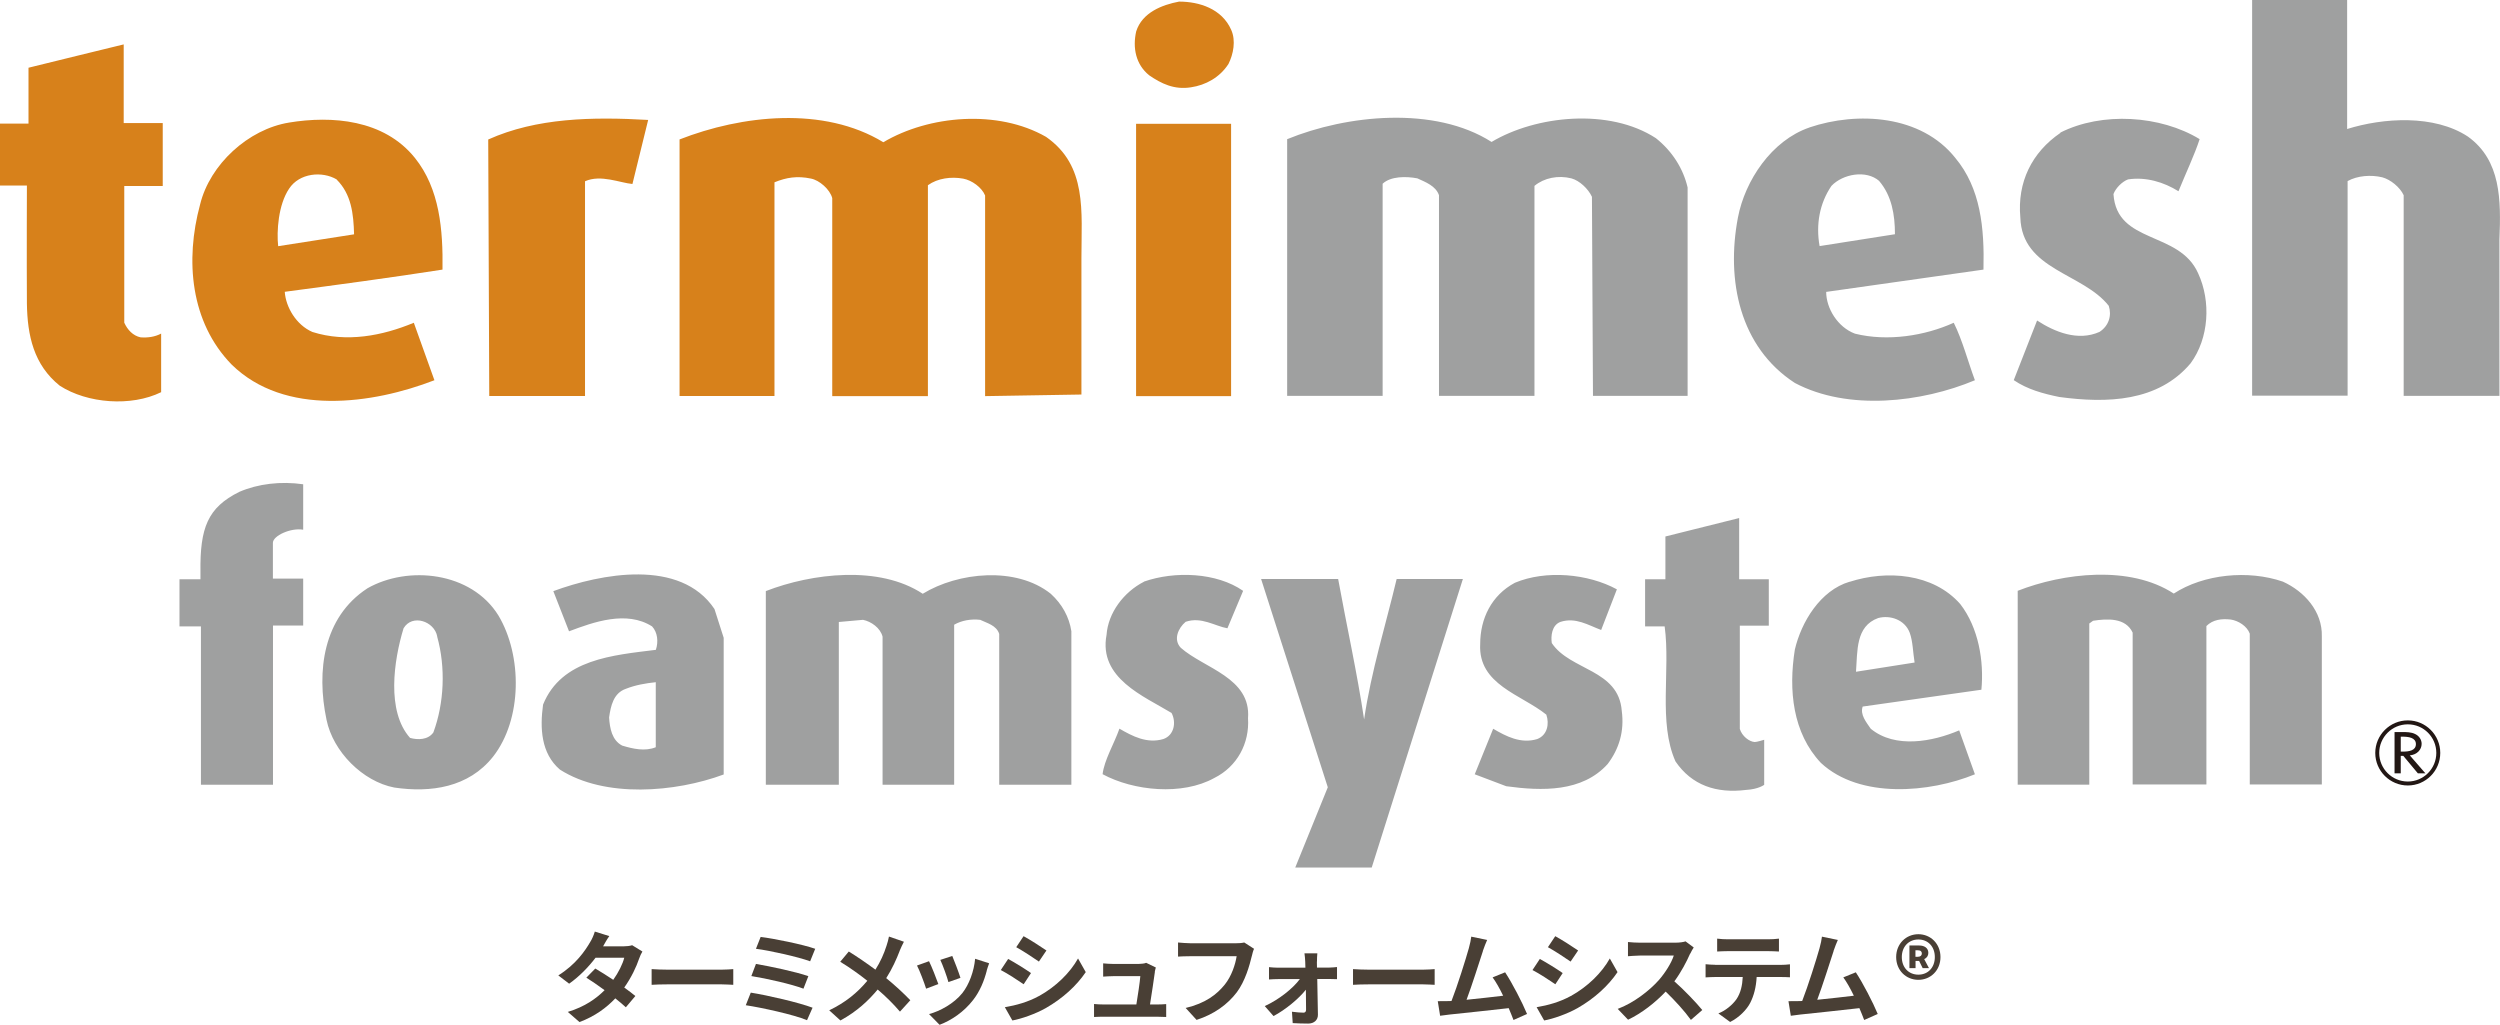
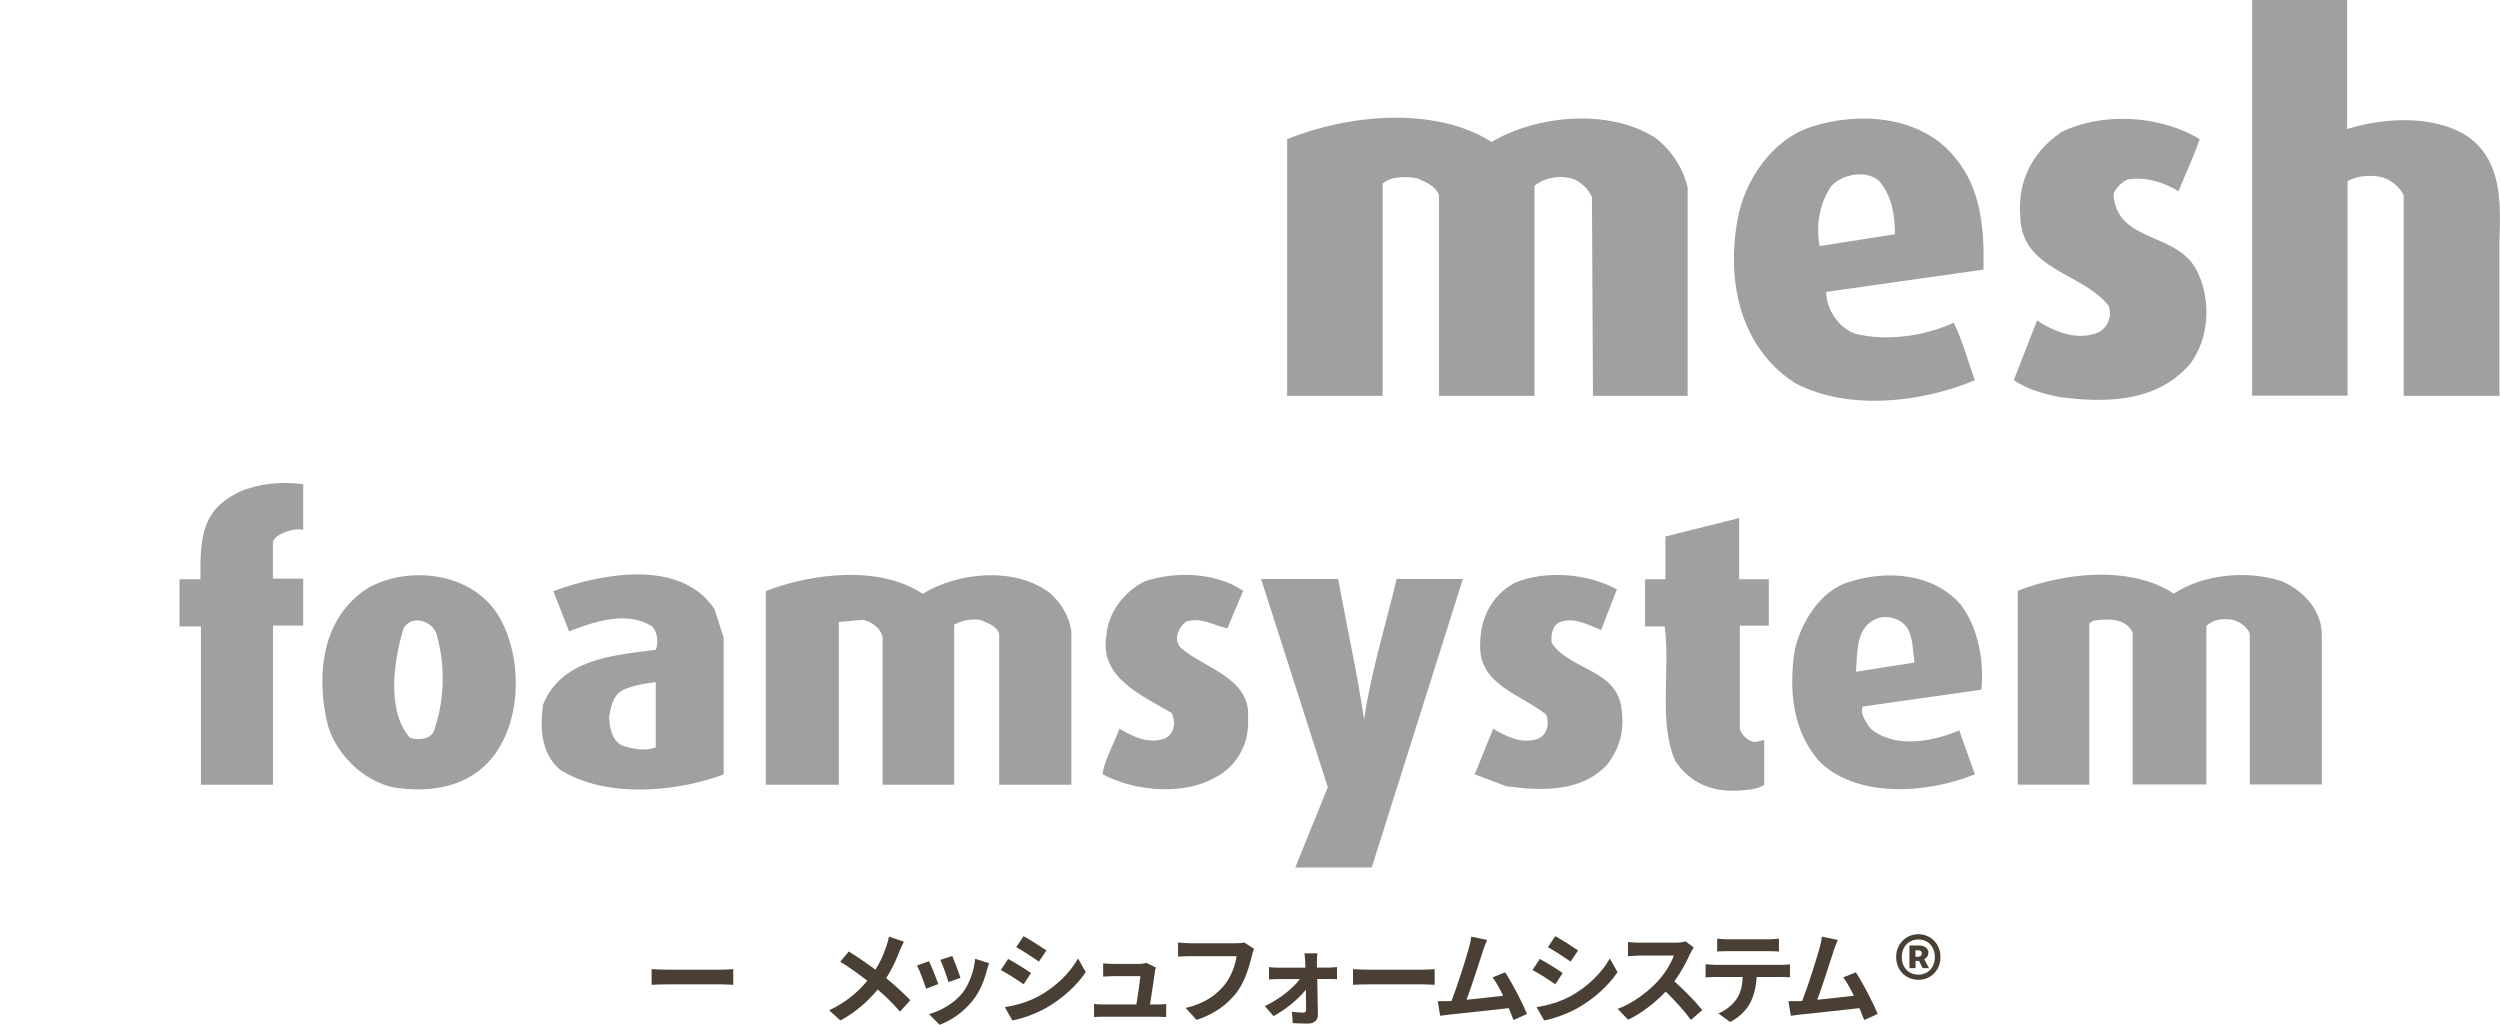
<svg xmlns="http://www.w3.org/2000/svg" id="_レイヤー_2" data-name="レイヤー 2" viewBox="0 0 265.76 108.94">
  <defs>
    <style>
      .cls-1 {
        fill: #493f35;
      }

      .cls-1, .cls-2, .cls-3, .cls-4 {
        stroke-width: 0px;
      }

      .cls-2 {
        fill: #221714;
      }

      .cls-3 {
        fill: #d7811b;
      }

      .cls-4 {
        fill: #9fa0a0;
      }
    </style>
  </defs>
  <g id="_レイヤー_1-2" data-name="レイヤー 1">
    <g>
      <g id="_レイヤー_1-2" data-name=" レイヤー 1-2">
-         <path class="cls-3" d="M130.88,3.17c.52,1.15.23,2.59-.29,3.63-.93,1.44-2.43,2.25-3.98,2.48-1.79.29-3.17-.4-4.44-1.27-1.44-1.15-1.78-2.94-1.39-4.67.64-2.02,2.77-2.83,4.56-3.17,2.13,0,4.55.75,5.54,3M13.15,4.72c-3.35.8-6.77,1.67-10.12,2.48v5.94H0v6.58h2.86s-.03,7.98,0,12.54c.05,3.4.72,6.52,3.49,8.74,2.94,1.9,7.6,2.25,10.78.69v-6.23c-.64.34-1.39.46-2.19.4-.8-.17-1.39-.8-1.73-1.56v-14.53h4.09v-6.69h-4.15V4.72ZM30.73,13.03c-4.33.7-8.42,4.44-9.46,8.71-1.61,5.94-1.03,12.51,3.35,17.01,5.65,5.54,14.99,4.21,21.56,1.67l-2.19-6.11c-3.34,1.39-7.15,2.13-10.78.98-1.73-.75-2.83-2.65-2.94-4.27,5.64-.75,11.25-1.5,16.77-2.36.06-4.21-.29-8.59-2.94-11.88-3.29-4.09-8.83-4.5-13.38-3.75M68.91,12.75c-5.94-.34-11.88-.23-17.01,2.08l.11,27.27h10.18v-22.83c1.67-.75,3.72.17,5.04.29l1.67-6.8ZM72.24,14.83v27.27h10.09v-22.72c1.27-.52,2.42-.7,3.86-.4.92.17,2.04,1.16,2.28,2.08v21.05h10.17v-22.42c1.04-.75,2.48-.93,3.75-.7.92.17,1.98.93,2.33,1.79v21.33l10.24-.17v-14.53c0-4.95.63-9.8-3.76-12.86-5.13-2.94-12.45-2.3-17.3.57-6.34-3.86-15.04-2.89-21.68-.29M130.87,13.16h-10.1v28.95h10.1V13.14v.02ZM35.79,19.09c1.56,1.56,1.79,3.63,1.85,5.82l-8.07,1.26c-.17-1.56,0-4.38,1.16-6.11,1.09-1.67,3.52-1.9,5.07-.98" />
        <path class="cls-4" d="M249.49,13.72c3.86-1.21,9.28-1.56,12.86.8,3.52,2.53,3.52,6.74,3.35,10.95v16.61h-10.18v-21.33c-.4-.86-1.41-1.67-2.27-1.9-1.21-.29-2.65-.18-3.69.4v22.81h-10.15V0h10.1v13.72h-.02ZM136.83,14.81v27.27h10.15v-22.55c.86-.8,2.48-.8,3.69-.57.87.4,1.96.8,2.3,1.79v21.33h10.15v-22.32c1.03-.86,2.53-1.15,3.92-.8.86.23,1.79,1.1,2.19,1.96l.11,21.16h10.06v-22.15c-.47-2.02-1.64-3.86-3.37-5.24-4.96-3.23-12.74-2.42-17.47.4-6.05-3.86-15.4-2.89-21.74-.29M192.36,13.55c-4.04,1.38-6.86,5.65-7.61,9.57-1.27,6.68.18,13.78,6.05,17.59,5.66,3,13.49,2.08,19.14-.29-.75-2.02-1.33-4.27-2.25-6.11-3.06,1.39-7.04,2.02-10.5,1.16-1.85-.69-3.06-2.71-3.06-4.44l16.72-2.37c.11-4.45-.3-8.65-3-11.88-3.63-4.56-10.38-4.96-15.51-3.23M219.04,14.12c-3.05,2.08-4.61,5.25-4.27,9,.17,5.59,6.64,5.88,9.4,9.39.34,1.04,0,2.13-.98,2.77-2.3,1.03-4.78,0-6.64-1.21l-2.48,6.34c1.44.98,3.12,1.44,4.84,1.79,5.08.69,10.5.52,13.96-3.58,1.95-2.65,2.19-6.57.8-9.57-2.02-4.55-8.65-3.06-9-8.42.23-.63.92-1.33,1.55-1.56,1.9-.29,3.81.29,5.36,1.26.75-1.85,1.73-3.92,2.25-5.54-4.15-2.53-10.38-2.94-14.82-.69M199.77,19.25c1.33,1.56,1.67,3.58,1.67,5.65l-8.01,1.26c-.41-2.3,0-4.55,1.26-6.4,1.21-1.27,3.69-1.73,5.08-.52M32.23,51.48c-2.37-.34-4.79-.06-6.8.81-3.35,1.67-4.18,3.81-4.12,8.51v.78h-2.23v5.01h2.28v16.83h7.66v-16.92h3.21v-4.99h-3.22v-3.81c0-.74,1.89-1.62,3.22-1.39v-4.85h0ZM184.88,61.58v-6.51l-7.84,1.96v4.55h-2.16v5.01h2.08c.63,4.68-.7,10.2,1.15,14.35,1.73,2.54,4.34,3.43,7.52,3.03,1.3-.07,1.91-.54,1.91-.54v-4.79s-.8.25-1.01.24c-.59-.04-1.35-.63-1.58-1.39v-10.98h3.08v-4.93h-3.15ZM39.03,62.56c-4.67,3.06-5.41,8.77-4.32,13.95.69,3.4,3.86,6.57,7.21,7.21,3.86.57,7.9,0,10.5-3.29,3.11-3.98,3.11-10.73.57-14.99-2.88-4.67-9.63-5.36-13.95-2.89M58.82,62.84l1.67,4.27c2.6-.98,6.11-2.25,8.83-.52.58.63.69,1.62.4,2.49-4.55.57-10.03.98-11.99,5.82-.34,2.48-.23,5.18,1.79,6.91,4.79,3.06,12.29,2.42,17.41.52v-14.53l-.98-3.06c-3.63-5.42-12.11-3.75-17.13-1.9M81.41,62.84v20.58h7.76v-17.3l2.57-.23c.86.17,1.85.86,2.08,1.79v15.74h7.61v-17.01c.8-.46,1.79-.63,2.77-.52.69.34,1.73.57,2.02,1.5v16.03h7.67v-16.32c-.23-1.5-.98-2.88-2.19-3.98-3.69-2.94-9.86-2.3-13.61,0-4.62-3.05-11.76-2.19-16.67-.29M121.61,61.84c-2.14,1.09-3.81,3.29-3.98,5.65-.87,4.61,3.98,6.52,6.91,8.3.52.98.29,2.36-.86,2.77-1.73.52-3.29-.29-4.68-1.1-.57,1.62-1.62,3.35-1.79,4.84,3.29,1.78,8.47,2.3,11.88.4,2.43-1.21,3.75-3.69,3.58-6.34.34-4.33-4.68-5.31-7.15-7.5-.81-.86-.29-2.08.52-2.76,1.67-.57,3.12.46,4.44.69.57-1.33,1.1-2.65,1.67-3.98-2.82-1.96-7.27-2.13-10.55-.98M161.04,61.95c-2.49,1.33-3.69,3.81-3.69,6.52-.23,4.32,4.38,5.36,7.03,7.5.34.98.11,2.19-.98,2.6-1.73.52-3.29-.29-4.67-1.1l-1.96,4.84,3.35,1.27c3.81.52,8.07.64,10.78-2.36,1.21-1.61,1.79-3.46,1.5-5.65-.34-4.44-5.48-4.27-7.44-7.21-.11-.75,0-1.9.92-2.25,1.62-.52,2.94.34,4.33.86l1.67-4.32c-3.06-1.67-7.55-2.08-10.84-.7M196.62,61.84c-3.11.92-5.13,4.27-5.82,7.21-.69,4.32-.23,8.87,2.77,12.05,4.15,3.86,11.59,3.17,16.37,1.21l-1.67-4.67c-2.83,1.21-6.81,1.96-9.4-.17-.47-.69-1.16-1.5-.86-2.36l12.62-1.79c.29-3-.29-6.58-2.25-9.11-2.89-3.28-7.83-3.63-11.76-2.36M214.49,62.83v20.58h7.61v-17.13l.4-.29c1.5-.23,3.46-.35,4.21,1.26v16.14h7.84v-16.84c.69-.69,1.62-.8,2.59-.69.8.12,1.73.69,2.02,1.5v16.03h7.66v-15.74c.07-2.65-1.85-4.78-4.14-5.82-3.69-1.27-8.42-.8-11.6,1.27-4.67-3.05-11.76-2.19-16.6-.29M134.06,61.55l7.09,22.14-3.46,8.53h8.13l9.69-30.67h-7.04c-1.15,4.84-2.71,9.8-3.46,14.93-.75-5.01-1.85-9.92-2.76-14.93h-8.19ZM203.01,67.26c.34.93.34,2.08.52,3.17l-6.23.98c.17-2.19-.06-4.84,2.36-5.71,1.26-.34,2.83.17,3.35,1.56M46.47,67.66c.92,3.29.75,7.09-.4,10.2-.57.81-1.67.81-2.48.58-2.53-2.83-1.73-8.25-.69-11.65.92-1.56,3.28-.75,3.58.87M69.72,79.43c-1.15.47-2.42.18-3.58-.17-1.09-.57-1.32-1.85-1.39-2.99.17-1.21.46-2.6,1.79-3.05,1.04-.41,2.08-.58,3.17-.7v6.91Z" />
-         <path class="cls-2" d="M257.83,82.21h-.8l-1.55-1.86h-.27v1.86h-.66v-4.39h.8c.47,0,.97,0,1.39.21.44.21.69.62.69,1.04,0,.63-.5,1.16-1.26,1.23l1.66,1.91ZM255.21,79.9h.21c.67,0,1.4-.11,1.4-.8s-.78-.79-1.44-.79h-.17v1.59Z" />
-         <path class="cls-2" d="M252.5,80.04c0,1.91,1.56,3.46,3.46,3.46s3.45-1.55,3.45-3.46-1.55-3.46-3.45-3.46-3.46,1.55-3.46,3.46M252.92,80.04c0-1.67,1.36-3.04,3.04-3.04s3.03,1.36,3.03,3.04-1.36,3.04-3.03,3.04-3.04-1.36-3.04-3.04" />
      </g>
      <g>
-         <path class="cls-1" d="M64.11,100.6h2.16c.33,0,.69-.04.93-.12l1.09.67c-.12.2-.26.49-.35.76-.29.86-.82,2-1.58,3.07.46.33.87.64,1.18.9l-1.01,1.2c-.29-.27-.68-.6-1.12-.95-.94.99-2.15,1.9-3.81,2.52l-1.24-1.08c1.84-.56,3.03-1.43,3.91-2.31-.69-.51-1.4-.99-1.94-1.33l.95-.97c.56.32,1.24.76,1.91,1.2.55-.77,1.01-1.69,1.17-2.35h-3.05c-.75.99-1.74,2.01-2.81,2.76l-1.15-.88c1.86-1.16,2.85-2.62,3.39-3.55.17-.26.39-.75.49-1.11l1.54.48c-.27.37-.53.85-.66,1.09Z" />
        <path class="cls-1" d="M70.98,103.08h5.72c.5,0,.97-.04,1.25-.06v1.67c-.26-.01-.8-.05-1.25-.05h-5.72c-.61,0-1.32.02-1.71.05v-1.67c.38.03,1.16.06,1.71.06Z" />
-         <path class="cls-1" d="M86.38,107.12l-.59,1.33c-1.44-.6-4.8-1.33-6.51-1.59l.53-1.34c1.82.29,5.1,1.05,6.56,1.6ZM85.93,103.77l-.52,1.33c-1.22-.47-3.95-1.09-5.54-1.34l.49-1.29c1.52.26,4.23.83,5.57,1.3ZM86.66,100.86l-.54,1.33c-1.24-.46-4.26-1.14-5.76-1.33l.5-1.26c1.4.17,4.46.79,5.8,1.26Z" />
        <path class="cls-1" d="M95.64,101.08c-.32.84-.8,1.92-1.43,2.9.94.77,1.83,1.59,2.56,2.35l-1.1,1.21c-.75-.87-1.51-1.62-2.37-2.35-.94,1.13-2.16,2.31-3.96,3.29l-1.19-1.08c1.74-.84,2.99-1.87,4.05-3.14-.77-.61-1.79-1.36-2.88-2.02l.91-1.09c.85.52,1.97,1.29,2.83,1.93.54-.85.91-1.69,1.18-2.54.1-.28.21-.7.26-.98l1.59.55c-.14.24-.34.71-.45.96Z" />
        <path class="cls-1" d="M99.75,104.61l-1.3.49c-.18-.58-.71-1.99-.97-2.46l1.28-.46c.27.54.78,1.83.99,2.43ZM104.9,103.18c-.28,1.08-.72,2.18-1.45,3.12-.99,1.28-2.32,2.17-3.57,2.64l-1.12-1.14c1.17-.31,2.65-1.12,3.54-2.23.72-.91,1.24-2.32,1.36-3.65l1.49.48c-.13.34-.19.56-.26.78ZM102.1,103.95l-1.28.45c-.13-.52-.6-1.81-.86-2.36l1.27-.42c.2.46.72,1.84.87,2.33Z" />
        <path class="cls-1" d="M109.6,103.44l-.78,1.19c-.61-.42-1.71-1.14-2.43-1.51l.78-1.18c.71.38,1.89,1.12,2.43,1.5ZM110.46,105.88c1.81-1.01,3.29-2.47,4.14-3.99l.82,1.45c-.99,1.47-2.49,2.82-4.24,3.82-1.09.62-2.61,1.15-3.56,1.32l-.8-1.41c1.19-.2,2.47-.55,3.63-1.19ZM111.24,101.04l-.8,1.18c-.6-.42-1.7-1.14-2.41-1.53l.78-1.17c.7.38,1.88,1.14,2.43,1.52Z" />
        <path class="cls-1" d="M122.77,103.31c-.08.63-.36,2.46-.52,3.47h.68c.28,0,.77-.01,1.04-.04v1.37c-.21-.01-.73-.03-1.02-.03h-5.6c-.38,0-.65.01-1.05.03v-1.38c.29.03.68.05,1.05.05h3.45c.15-.91.38-2.42.42-3.01h-2.88c-.34,0-.76.03-1.07.05v-1.41c.28.03.77.06,1.05.06h2.73c.22,0,.66-.04.79-.12l1.03.5c-.05.14-.08.34-.11.45Z" />
        <path class="cls-1" d="M133.08,101.6c-.25,1.04-.71,2.69-1.6,3.88-.97,1.28-2.39,2.33-4.28,2.94l-1.16-1.27c2.11-.5,3.31-1.43,4.17-2.5.7-.88,1.11-2.1,1.25-3h-4.96c-.48,0-.99.02-1.27.04v-1.5c.32.03.93.08,1.28.08h4.92c.21,0,.55-.01.84-.08l1.04.67c-.1.21-.18.52-.23.75Z" />
        <path class="cls-1" d="M139.99,102.21c0,.19.01.42.01.65h1.26c.28,0,.68-.04.87-.06v1.29c-.25-.01-.58-.02-.82-.02h-1.28c.03,1.27.06,2.72.07,3.8.01.55-.4.94-1.03.94-.51,0-1.17-.02-1.65-.05l-.08-1.21c.44.06.95.1,1.22.1.2,0,.28-.12.28-.33,0-.52-.01-1.3-.02-2.11-.75.95-2.18,2.14-3.44,2.8l-.93-1.06c1.51-.69,2.99-1.87,3.73-2.87h-2.28c-.31,0-.69.02-1,.04v-1.31c.26.03.69.06.97.06h2.9c0-.23-.01-.45-.02-.65-.01-.26-.04-.6-.08-.88h1.37c-.03.26-.04.6-.04.88Z" />
        <path class="cls-1" d="M145.54,103.08h5.72c.5,0,.97-.04,1.25-.06v1.67c-.26-.01-.8-.05-1.25-.05h-5.72c-.61,0-1.32.02-1.71.05v-1.67c.38.03,1.16.06,1.71.06Z" />
        <path class="cls-1" d="M157.64,101.1c-.34,1.04-1.2,3.75-1.74,5.18,1.3-.13,2.81-.3,3.89-.43-.37-.77-.77-1.48-1.12-1.95l1.33-.54c.76,1.15,1.84,3.24,2.33,4.43l-1.44.64c-.14-.36-.31-.8-.51-1.26-1.73.2-4.95.54-6.29.68-.27.03-.66.08-1,.13l-.25-1.55c.36,0,.82,0,1.17-.01.08,0,.19-.01.29-.01.62-1.58,1.53-4.49,1.84-5.6.15-.54.21-.87.26-1.24l1.69.35c-.14.32-.3.71-.46,1.18Z" />
        <path class="cls-1" d="M166.12,103.44l-.78,1.19c-.61-.42-1.71-1.14-2.43-1.51l.78-1.18c.71.38,1.89,1.12,2.43,1.5ZM166.99,105.88c1.81-1.01,3.29-2.47,4.14-3.99l.82,1.45c-.99,1.47-2.49,2.82-4.24,3.82-1.09.62-2.61,1.15-3.56,1.32l-.8-1.41c1.19-.2,2.47-.55,3.63-1.19ZM167.76,101.04l-.8,1.18c-.6-.42-1.7-1.14-2.41-1.53l.78-1.17c.7.38,1.88,1.14,2.43,1.52Z" />
        <path class="cls-1" d="M179.66,101.39c-.36.83-.96,1.97-1.67,2.93,1.05.92,2.34,2.28,2.97,3.05l-1.21,1.05c-.69-.96-1.68-2.04-2.68-3.01-1.13,1.19-2.55,2.3-4,2.99l-1.1-1.15c1.71-.64,3.37-1.94,4.37-3.06.7-.8,1.35-1.85,1.59-2.61h-3.61c-.45,0-1.03.06-1.26.07v-1.51c.29.04.94.07,1.26.07h3.76c.46,0,.88-.06,1.1-.14l.87.65c-.08.12-.28.45-.37.66Z" />
        <path class="cls-1" d="M182.33,102.57h6.98c.22,0,.69-.02.97-.06v1.38c-.27-.02-.67-.03-.97-.03h-2.57c-.06,1.1-.3,1.99-.68,2.74-.37.73-1.19,1.57-2.14,2.04l-1.25-.91c.76-.29,1.5-.91,1.93-1.52.44-.66.62-1.46.66-2.35h-2.93c-.32,0-.72.02-1.02.04v-1.4c.32.03.69.06,1.02.06ZM183.68,99.85h4.28c.36,0,.79-.02,1.15-.07v1.37c-.36-.02-.78-.04-1.15-.04h-4.27c-.37,0-.82.02-1.15.04v-1.37c.35.05.79.07,1.14.07Z" />
        <path class="cls-1" d="M194.92,101.1c-.34,1.04-1.2,3.75-1.74,5.18,1.3-.13,2.81-.3,3.89-.43-.37-.77-.77-1.48-1.12-1.95l1.33-.54c.76,1.15,1.84,3.24,2.33,4.43l-1.44.64c-.14-.36-.31-.8-.51-1.26-1.73.2-4.95.54-6.29.68-.27.03-.66.08-1,.13l-.25-1.55c.36,0,.82,0,1.17-.01.08,0,.19-.01.29-.01.62-1.58,1.53-4.49,1.84-5.6.15-.54.21-.87.26-1.24l1.69.35c-.14.32-.3.71-.46,1.18Z" />
        <path class="cls-1" d="M201.57,101.74c0-1.42,1.06-2.43,2.36-2.43s2.35,1.01,2.35,2.43-1.05,2.42-2.35,2.42-2.36-1-2.36-2.42ZM205.68,101.74c0-1.13-.74-1.87-1.75-1.87s-1.76.75-1.76,1.87.74,1.87,1.76,1.87,1.75-.75,1.75-1.87ZM202.98,100.51h1.04c.53,0,.97.25.97.79,0,.29-.16.54-.44.66l.51.96h-.67l-.38-.77h-.38v.77h-.65v-2.41ZM203.88,101.71c.28,0,.42-.15.42-.35s-.12-.34-.41-.34h-.27v.69h.25Z" />
      </g>
    </g>
  </g>
</svg>